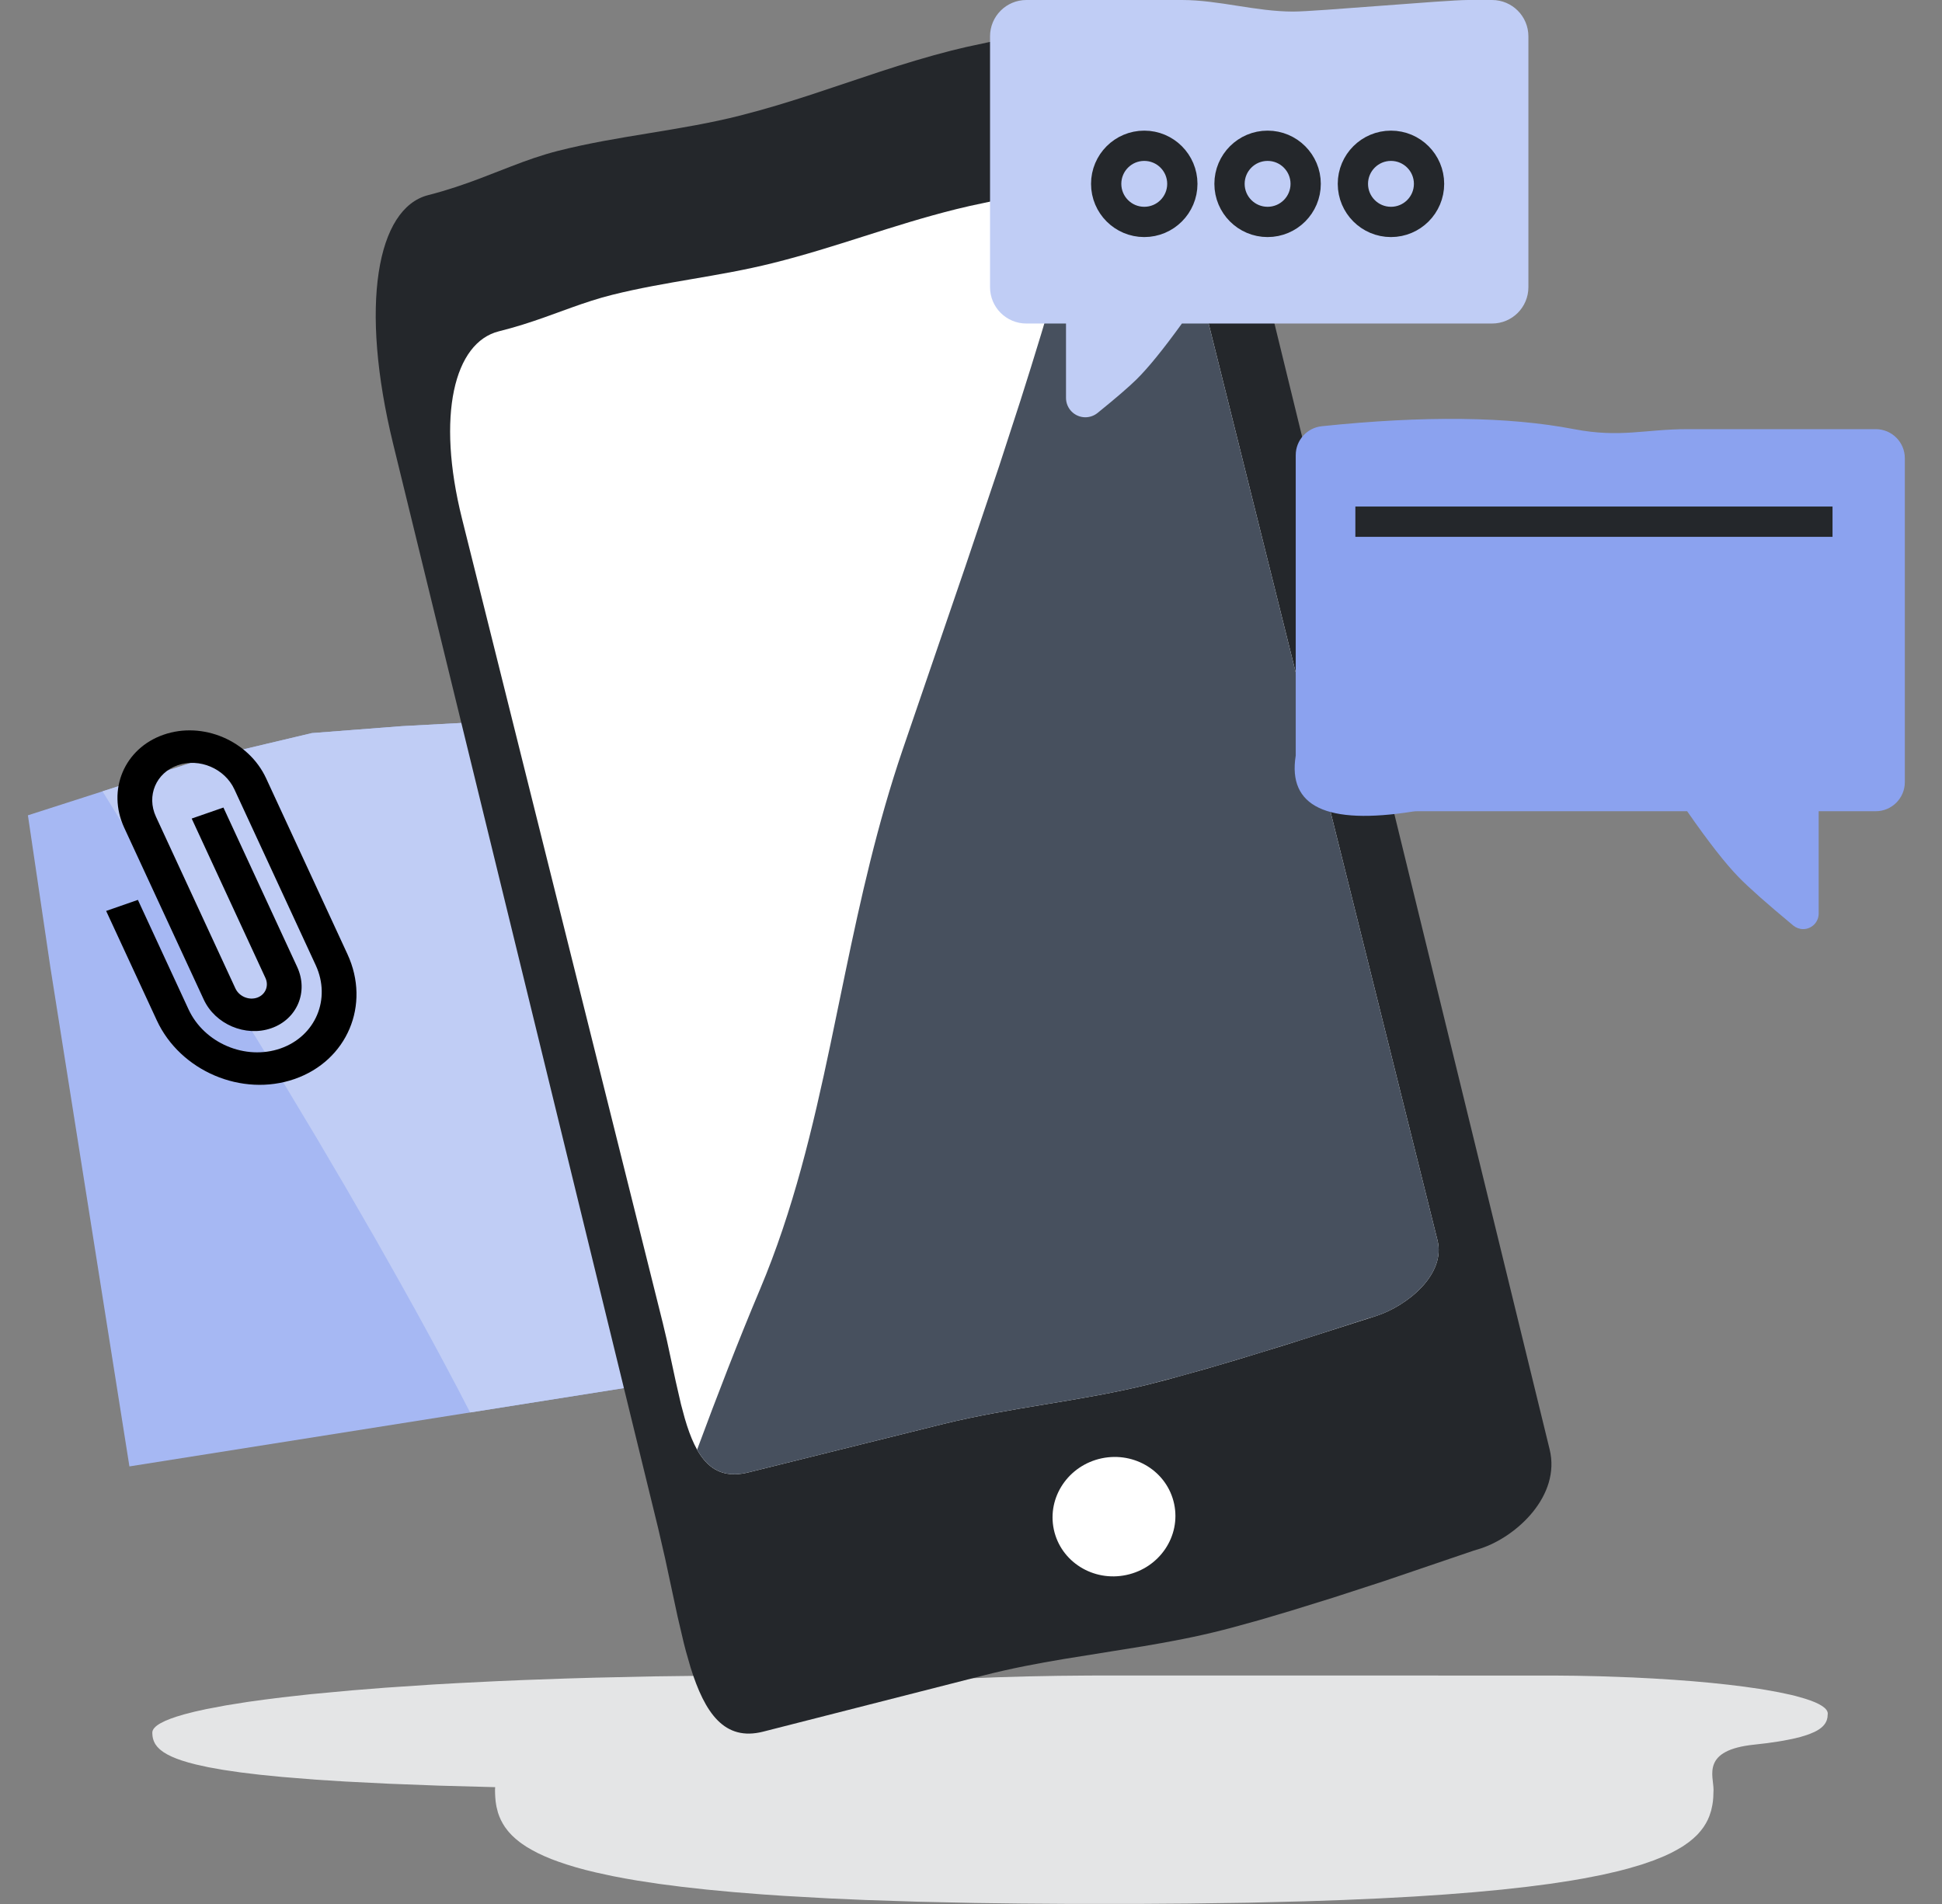
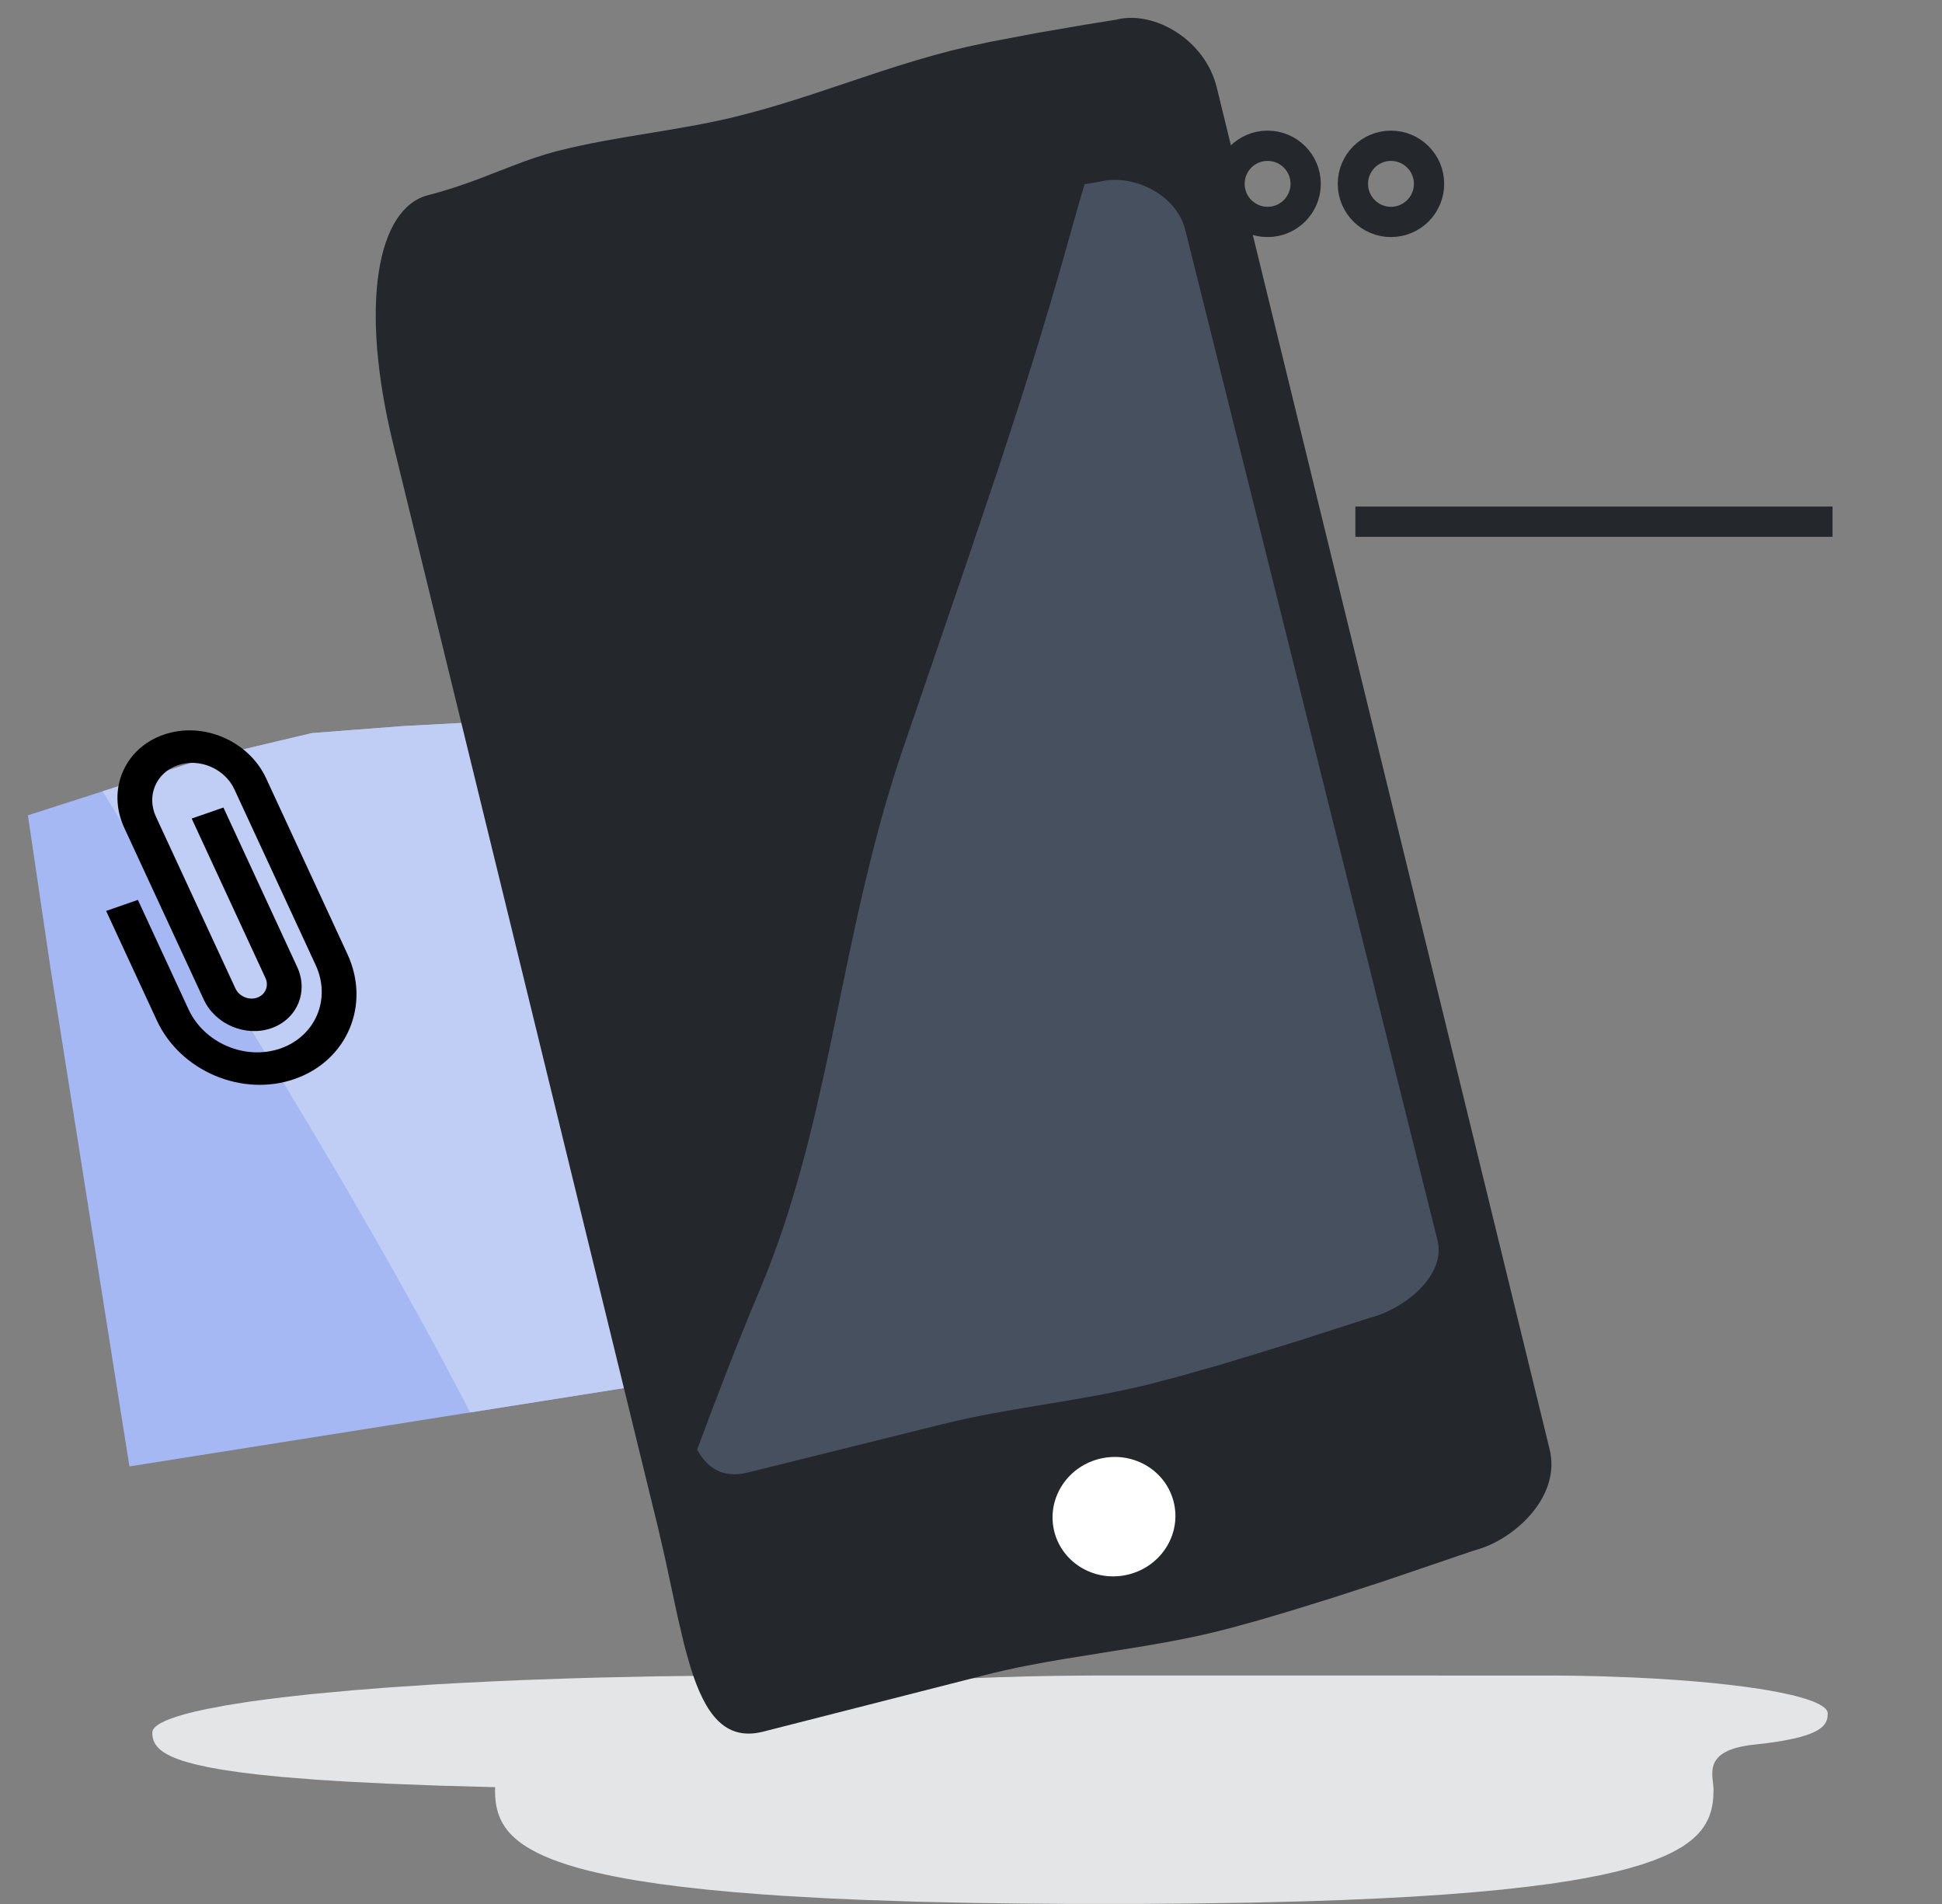
<svg xmlns="http://www.w3.org/2000/svg" width="51px" height="50px" viewBox="0 0 51 50" version="1.1">
  <rect x="0" y="0" width="51" height="50" fill="#808080" stroke="none" />
  <title>Illustration/mobile</title>
  <g id="Page-1" stroke="none" stroke-width="1" fill="none" fill-rule="evenodd">
    <g id="Invoice-LP-for-Cleaning-|-Desktop" transform="translate(-678, -8180)">
      <g id="Module-9" transform="translate(0, 8028)">
        <g id="Group" transform="translate(678, 152)">
          <path d="M25.255,44.083 L25.44,44.075 C26.458,44.031 27.512,44.006 28.593,44.001 L29,44 C31.308,44 34.099,44 40.191,44.001 L40.809,44.001 L41.418,44.007 L42.011,44.02 L42.87,44.051 L43.419,44.079 L43.947,44.112 L44.451,44.15 L44.929,44.193 L45.381,44.241 L45.803,44.293 L46.195,44.349 C46.257,44.359 46.318,44.369 46.378,44.379 L46.719,44.441 L47.024,44.506 C47.072,44.518 47.118,44.529 47.163,44.54 L47.411,44.611 C47.79,44.73 48,44.862 48,45 L47.992,45.103 L47.975,45.17 C47.937,45.28 47.849,45.385 47.654,45.48 L47.525,45.535 C47.501,45.545 47.476,45.554 47.45,45.562 L47.278,45.615 L47.074,45.664 L46.835,45.711 C46.793,45.718 46.748,45.726 46.702,45.733 L46.408,45.776 L46.072,45.815 C44.673,45.959 45,46.63 45,47 L44.993,47.203 L44.984,47.304 L44.969,47.403 L44.937,47.55 L44.889,47.695 L44.848,47.79 L44.799,47.883 L44.741,47.976 L44.673,48.067 L44.596,48.157 C44.582,48.172 44.567,48.186 44.553,48.201 L44.458,48.289 L44.352,48.375 L44.233,48.459 C44.212,48.473 44.191,48.487 44.169,48.501 L44.03,48.582 L43.877,48.663 L43.71,48.741 L43.429,48.855 L43.111,48.965 L42.754,49.07 L42.493,49.138 L42.066,49.236 L41.594,49.328 L41.253,49.387 L40.7,49.471 L40.097,49.549 L39.44,49.622 L38.727,49.689 L37.957,49.75 L37.127,49.805 L36.235,49.853 L35.279,49.895 L34.256,49.93 L32.785,49.966 L31.186,49.989 L29.9,49.998 L28.1,49.998 L26.814,49.989 L25.603,49.973 L24.1,49.94 L22.721,49.895 L21.765,49.853 L20.589,49.787 L20.043,49.75 L19.273,49.689 L18.56,49.622 L17.903,49.549 L17.3,49.471 L16.747,49.387 L16.406,49.328 L16.086,49.267 L15.644,49.171 L15.374,49.105 L15.122,49.036 L14.889,48.965 L14.673,48.892 L14.473,48.818 L14.29,48.741 L14.123,48.663 L13.97,48.582 L13.831,48.501 L13.706,48.417 C13.686,48.403 13.667,48.389 13.648,48.375 L13.542,48.289 L13.447,48.201 L13.364,48.112 C13.351,48.097 13.339,48.082 13.327,48.067 L13.259,47.976 L13.201,47.883 L13.152,47.79 L13.111,47.695 L13.077,47.599 L13.04,47.452 C13.037,47.436 13.034,47.42 13.031,47.403 L13.016,47.304 L13.007,47.203 C13.002,47.136 13,47.068 13,47 L13.004,46.932 L11.525,46.892 L10.216,46.842 L9.066,46.784 L8.303,46.736 L7.409,46.664 L6.825,46.606 L6.311,46.544 L5.862,46.478 L5.474,46.409 L5.143,46.336 L4.952,46.286 L4.783,46.235 L4.634,46.182 L4.505,46.128 L4.394,46.073 L4.3,46.017 L4.222,45.959 C4.21,45.95 4.199,45.94 4.188,45.93 L4.13,45.871 L4.085,45.811 C4.079,45.801 4.072,45.791 4.067,45.781 L4.038,45.72 L4.018,45.658 L4.006,45.595 L4.001,45.532 C4,45.521 4,45.511 4,45.5 C4,45.332 4.296,45.17 4.841,45.019 L5.11,44.95 L5.413,44.883 L5.931,44.785 L6.521,44.691 L6.952,44.632 L7.412,44.574 L8.156,44.491 L9.242,44.39 L10.122,44.32 L11.376,44.236 L12.036,44.199 L13.063,44.148 L13.772,44.118 L14.868,44.079 L15.62,44.057 L17.168,44.023 L18.364,44.008 L19.587,44 L20,44 C21.841,44 23.609,44.029 25.255,44.083 Z" id="Path" fill="#E4E5E6" />
          <g id="Group-2" transform="translate(9, 28.5) scale(-1, 1) translate(-9, -28.5) translate(0, 18)">
            <path d="M16.074,2.228 L11.259,1.482 L8.371,1.262 L6.011,1.452 L2.547,1.81 C2.316,2.429 2.2,3.044 2.2,3.654 L2.2,18.122 L2.2,18.122 C2.2,18.603 2.316,19.073 2.547,19.533 L16.116,19.533 L16.116,19.533 L16.116,6.256 L16.116,6.256 L16.074,2.228 Z" id="Mask" fill="#A6B8F3" transform="translate(9.158, 10.398) rotate(9) translate(-9.158, -10.398) " />
            <path d="M8.384,1.1 L11.271,1.319 L14.053,1.75 L13.08,4.079 L13.08,4.079 L11.155,8.599 L11.155,8.599 L10.668,9.775 L10.668,9.775 L9.931,11.602 L9.931,11.602 L9.378,13.008 L9.378,13.008 L8.8,14.515 L8.8,14.515 L8.363,15.686 L8.363,15.686 L8.061,16.511 C7.712,17.475 7.375,18.443 7.07,19.371 L2.56,19.37 C2.367,18.987 2.255,18.597 2.222,18.199 L2.213,17.96 L2.213,3.491 C2.213,2.983 2.293,2.471 2.454,1.957 L2.56,1.648 L6.023,1.289 L8.384,1.1 Z" id="Path" fill="#C0CDF5" transform="translate(8.133, 10.235) rotate(9) translate(-8.133, -10.235) " />
            <path d="M13.185,3.505 L13.839,4.097 L10.42,7.194 C10.249,7.349 10.249,7.601 10.419,7.755 C10.59,7.91 10.867,7.91 11.039,7.755 L14.723,4.418 C15.17,4.012 15.171,3.356 14.724,2.952 C14.278,2.548 13.553,2.548 13.106,2.953 L9.337,6.368 C8.612,7.025 8.611,8.088 9.334,8.744 C10.058,9.399 11.232,9.398 11.957,8.742 L14.305,6.615 L14.959,7.208 L12.611,9.334 C11.524,10.318 9.764,10.32 8.679,9.337 C7.594,8.354 7.596,6.76 8.683,5.776 L12.452,2.361 C13.261,1.628 14.572,1.627 15.379,2.359 C16.187,3.09 16.186,4.277 15.377,5.01 L11.692,8.347 C11.16,8.83 10.296,8.83 9.764,8.349 C9.232,7.867 9.233,7.085 9.766,6.602 L13.185,3.505 Z" id="Paperclip" fill="#000000" fill-rule="nonzero" transform="translate(11.925, 5.942) rotate(337) translate(-11.925, -5.942) " />
          </g>
          <g transform="translate(9, 0)">
            <path d="M11.043,45.474 C10.026,45.733 9.51,44.991 9.135,43.787 L9.015,43.369 C8.996,43.297 8.977,43.224 8.958,43.149 L8.794,42.45 L8.794,42.45 L8.467,40.926 L8.467,40.926 L8.284,40.131 L8.284,40.131 L1.325,11.659 C0.435,8.018 0.896,5.468 2.245,5.124 C2.751,4.995 3.195,4.841 3.613,4.683 L4.424,4.369 C4.823,4.215 5.219,4.073 5.649,3.963 C7.241,3.558 8.868,3.435 10.46,3.029 C11.108,2.864 11.722,2.675 12.326,2.478 L14.124,1.878 C14.728,1.681 15.342,1.492 15.99,1.327 L16.377,1.234 L16.377,1.234 L17.039,1.092 L17.039,1.092 L18.23,0.866 L18.23,0.866 L19.515,0.645 L19.515,0.645 L20.316,0.516 L20.316,0.516 C21.294,0.267 22.645,1.028 22.955,2.3 L31.696,38.062 C31.992,39.273 30.84,40.349 29.885,40.664 L29.696,40.722 L29.696,40.722 L27.347,41.521 L27.347,41.521 L26.012,41.955 L26.012,41.955 L24.906,42.298 L24.906,42.298 L24.1,42.537 L24.1,42.537 L23.345,42.745 C23.265,42.767 23.187,42.787 23.11,42.806 C22.423,42.982 21.729,43.113 21.033,43.23 L18.944,43.566 C18.248,43.682 17.554,43.814 16.866,43.989 L11.043,45.474 Z" id="Mask" fill="#24272B" />
-             <path d="M10.655,38.666 C9.7,38.904 9.278,38.261 8.984,37.25 L8.884,36.879 L8.884,36.879 L8.746,36.277 L8.746,36.277 L8.512,35.191 L8.512,35.191 L8.406,34.743 L8.406,34.743 L3.132,13.616 C2.457,10.914 2.925,8.993 4.103,8.7 C4.545,8.59 4.934,8.463 5.3,8.333 L6.011,8.076 C6.361,7.951 6.709,7.834 7.084,7.741 C8.474,7.394 9.888,7.26 11.278,6.913 C12.975,6.491 14.418,5.914 16.115,5.492 L16.47,5.408 L16.47,5.408 L17.075,5.279 L17.075,5.279 L17.725,5.152 L17.725,5.152 L19.886,4.77 L19.886,4.77 C20.74,4.557 21.891,5.091 22.126,6.035 L28.751,32.571 C28.974,33.463 27.965,34.292 27.133,34.56 L24.767,35.315 L24.767,35.315 L23.463,35.714 L23.463,35.714 L22.663,35.949 L22.663,35.949 L21.648,36.231 L21.648,36.231 L21.184,36.351 L21.184,36.351 C19.383,36.8 17.543,36.954 15.742,37.402 L10.655,38.666 Z" id="Mask" fill="#FFFFFF" />
            <path d="M19.886,4.77 C20.74,4.557 21.891,5.091 22.126,6.035 L28.751,32.571 C28.973,33.46 27.972,34.286 27.142,34.558 L26.888,34.635 L25.186,35.183 L23.995,35.553 L22.982,35.857 L22.043,36.124 L21.184,36.351 L21.184,36.351 C19.383,36.8 17.543,36.954 15.742,37.402 L10.655,38.666 C9.997,38.83 9.592,38.575 9.307,38.07 C9.836,36.643 10.387,35.215 10.957,33.863 C11.834,31.783 12.345,29.626 12.81,27.418 L13.205,25.514 C13.604,23.599 14.036,21.652 14.704,19.69 L16.349,14.885 L17.238,12.244 L17.238,12.244 L17.8,10.515 C18.168,9.362 18.522,8.2 18.87,6.986 L19.13,6.065 C19.245,5.648 19.363,5.239 19.482,4.837 L19.886,4.77 Z" id="Path" fill="#47505E" />
            <path d="M20.58,41.36 C19.708,41.546 18.855,41.011 18.675,40.165 C18.495,39.318 19.057,38.483 19.929,38.297 C20.802,38.112 21.655,38.646 21.835,39.494 C22.015,40.34 21.453,41.175 20.58,41.36 Z" id="Fill-109" fill="#FFFFFF" />
          </g>
          <g id="Group-7" transform="translate(26, 0)">
-             <path d="M14.138,4.868 C14.138,3.681 14.138,2.769 14.138,2.134 C14.138,1.741 14.138,1.348 14.138,0.954 C14.138,0.427 13.711,-7.18691736e-10 13.184,-7.18692575e-10 C12.974,-7.18692575e-10 12.764,-7.18692575e-10 12.554,-7.18692575e-10 C11.96,-7.18692575e-10 8.552,0.304 7.966,0.304 C6.973,0.304 6.01,-7.18692575e-10 5.039,-7.18692575e-10 C4.287,-7.18692575e-10 3.583,-7.18692575e-10 2.93,-7.18692575e-10 C2.272,-7.18692575e-10 1.613,-7.18692575e-10 0.954,-7.18692575e-10 C0.427,-7.18692368e-10 -8.41488011e-10,0.427 -8.41488057e-10,0.954 C-8.41488057e-10,1.953 -8.41488057e-10,2.951 -8.41488057e-10,3.949 C-8.41488057e-10,4.34 -8.41488057e-10,4.917 -8.41488057e-10,5.679 C-8.41488057e-10,6.3 -8.41488057e-10,6.921 -8.41488057e-10,7.542 C-8.41487882e-10,8.069 0.427,8.496 0.954,8.496 L1.995,8.496 L1.995,8.496 L1.995,10.449 C1.995,10.73 2.222,10.958 2.503,10.958 C2.619,10.958 2.732,10.918 2.823,10.845 C3.304,10.456 3.646,10.161 3.849,9.961 C4.153,9.661 4.55,9.173 5.039,8.496 L7.139,8.496 L13.184,8.496 C13.711,8.496 14.138,8.069 14.138,7.542 C14.138,7.22 14.138,6.898 14.138,6.576 C14.138,6.335 14.138,5.765 14.138,4.868 Z" id="Stroke-13" fill="#C0CDF5" />
            <ellipse id="Oval-3" stroke="#24272B" stroke-width="0.795" stroke-linejoin="round" cx="10.529" cy="4.828" rx="1" ry="1" />
            <ellipse id="Oval-3-Copy" stroke="#24272B" stroke-width="0.795" stroke-linejoin="round" cx="7.289" cy="4.828" rx="1" ry="1" />
-             <ellipse id="Oval-3-Copy-2" stroke="#24272B" stroke-width="0.795" stroke-linejoin="round" cx="4.05" cy="4.828" rx="1" ry="1" />
          </g>
-           <path d="M49.996,17.019 C49.996,15.616 49.996,14.54 49.996,13.79 C49.996,13.228 49.996,12.616 49.996,11.952 C49.996,11.562 49.701,11.234 49.312,11.193 C46.622,10.912 44.413,10.938 42.687,11.27 C41.474,11.503 40.818,11.27 39.717,11.27 C38.863,11.27 38.065,11.27 37.324,11.27 C36.638,11.27 35.785,11.27 34.763,11.27 C34.342,11.27 34,11.612 34,12.033 C34,13.826 34,15.126 34,15.934 C34,16.395 34,17.076 34,17.977 C34,18.831 34,19.685 34,20.539 C34,20.961 34.342,21.303 34.763,21.303 L36.263,21.303 L36.263,21.303 L36.263,23.992 C36.263,24.216 36.445,24.399 36.67,24.399 C36.765,24.399 36.856,24.365 36.93,24.305 C37.621,23.731 38.1,23.307 38.366,23.033 C38.711,22.679 39.162,22.102 39.717,21.303 L42.099,21.303 L46.803,21.303 C46.843,21.303 46.883,21.306 46.922,21.312 C49.187,21.67 50.212,21.18 49.996,19.841" id="Stroke-13" fill="#8BA2EF" transform="translate(42.012, 17.704) scale(-1, 1) translate(-42.012, -17.704) " />
          <path d="M35.594,13.7 C42.599,13.7 46.776,13.7 48.125,13.7" id="Path-7" stroke="#24272B" stroke-width="0.795" stroke-linejoin="round" />
        </g>
      </g>
    </g>
  </g>
</svg>